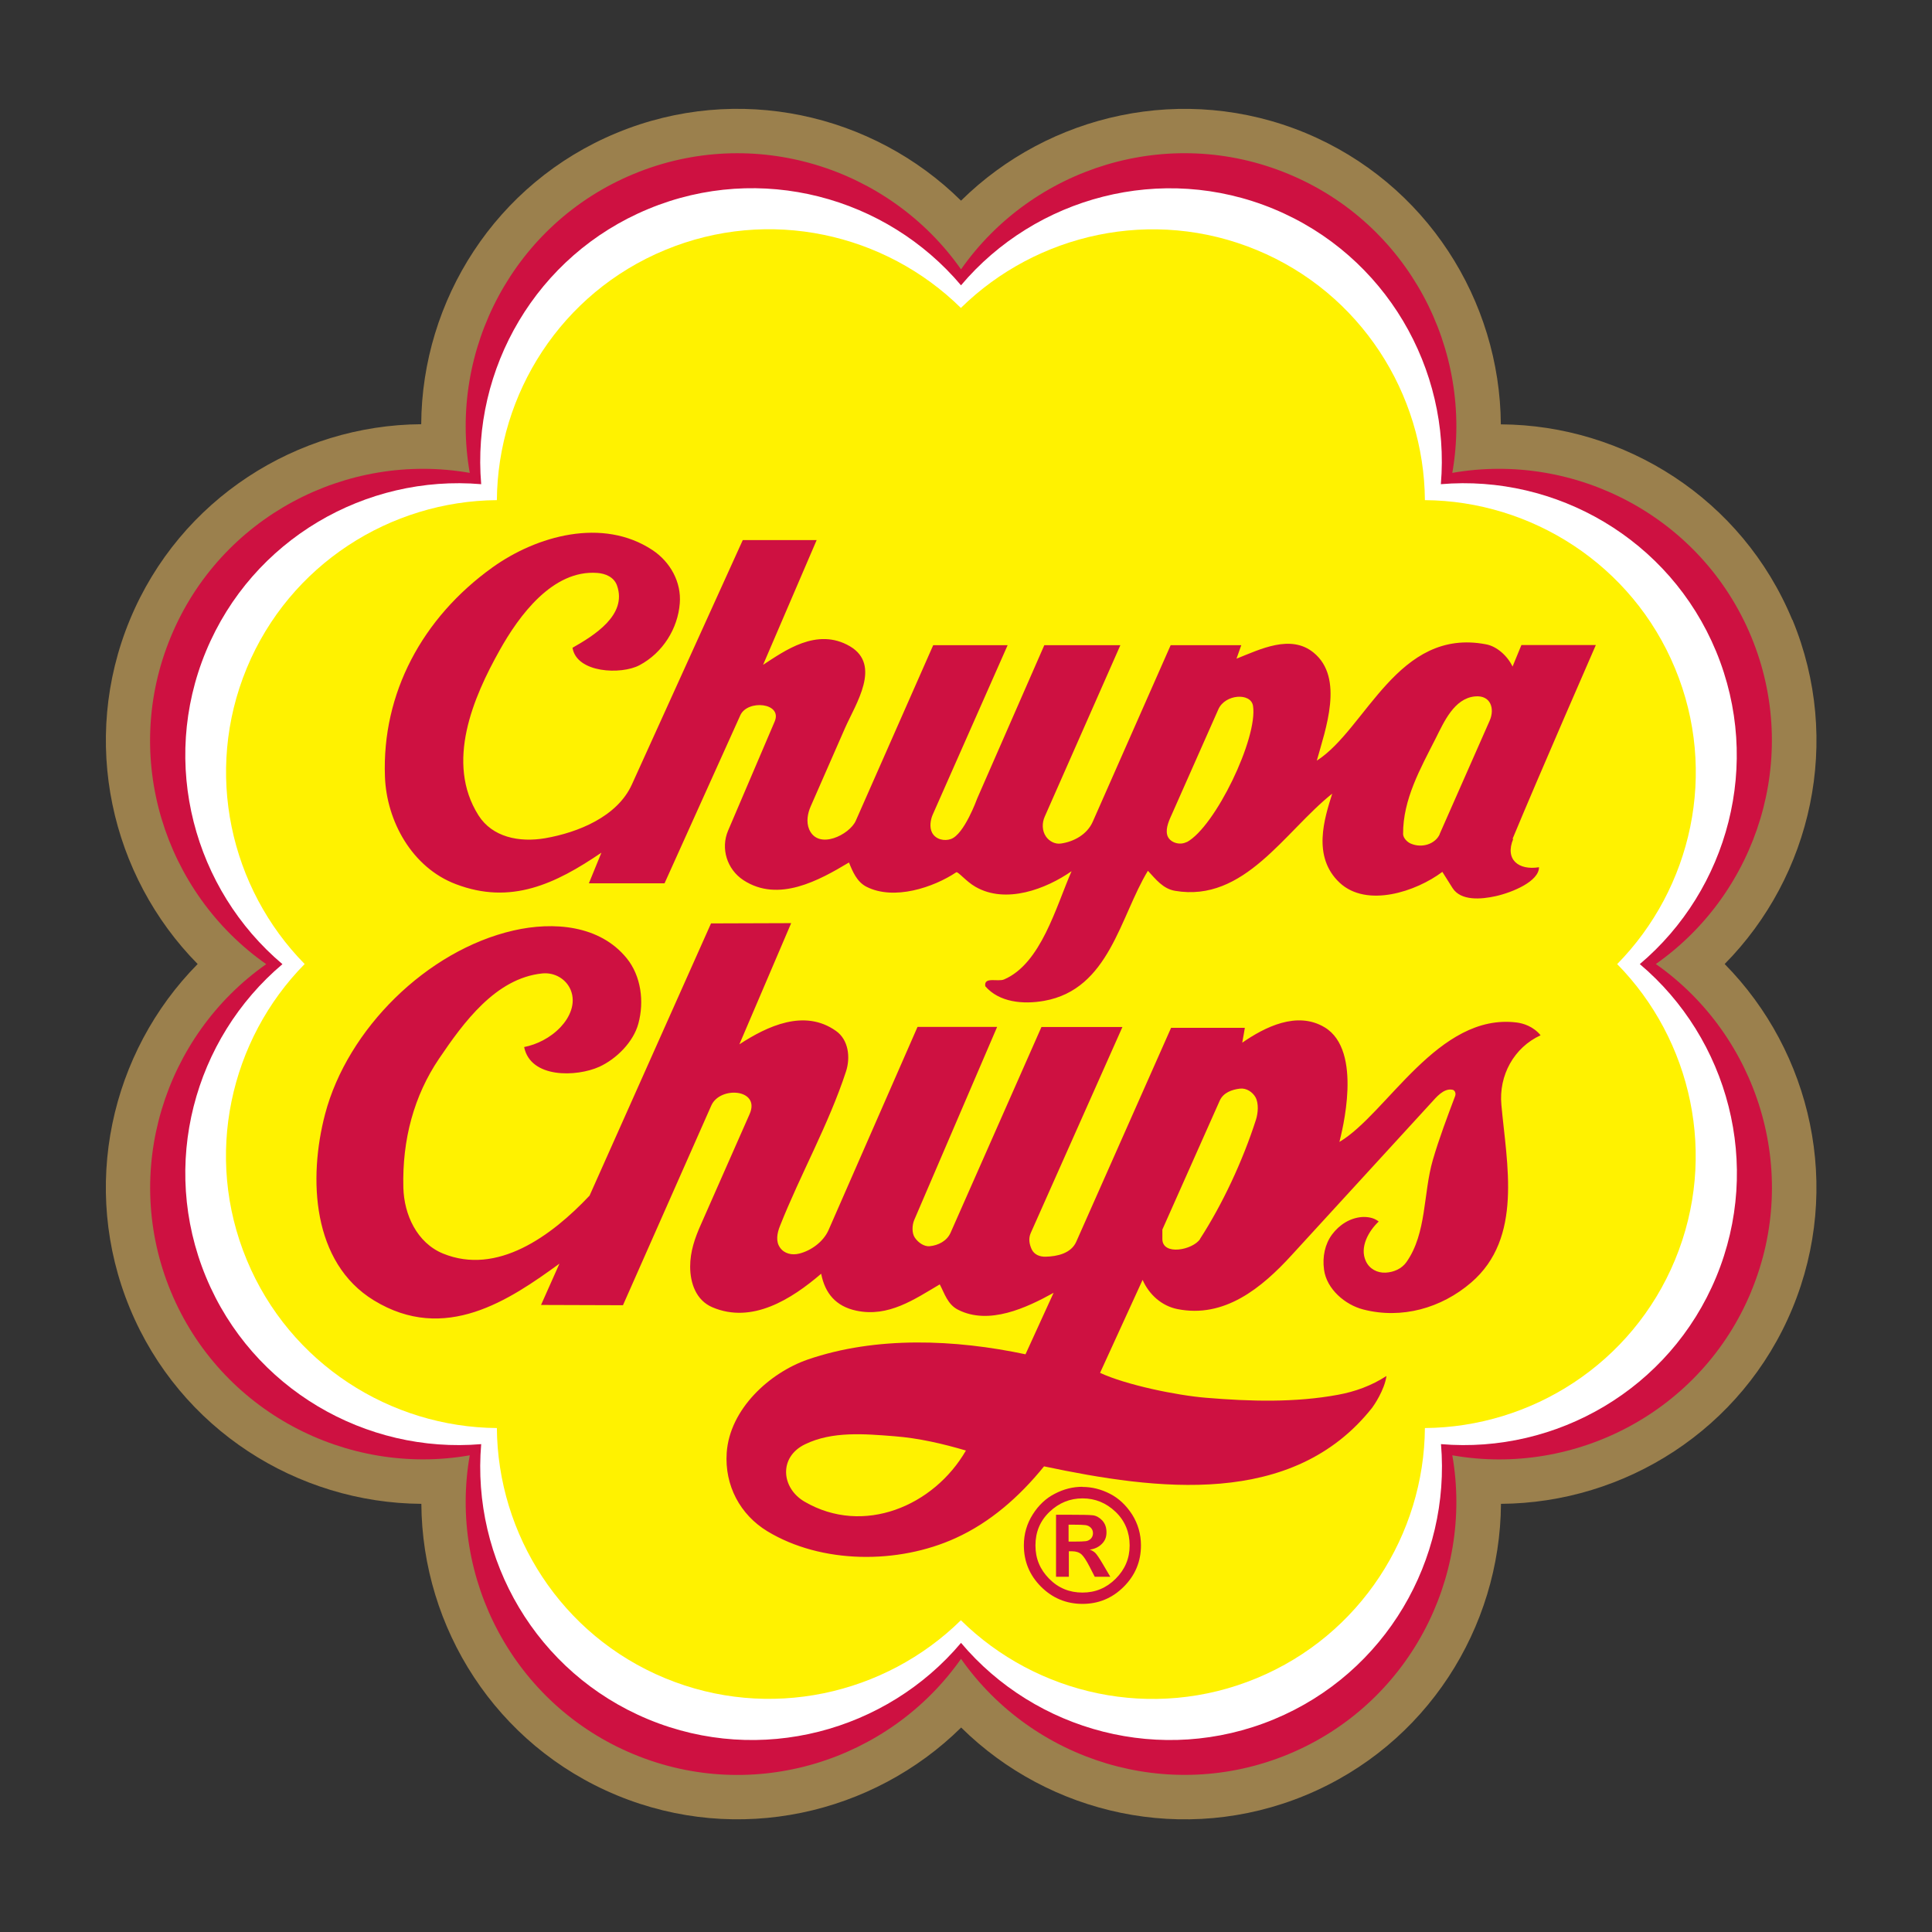
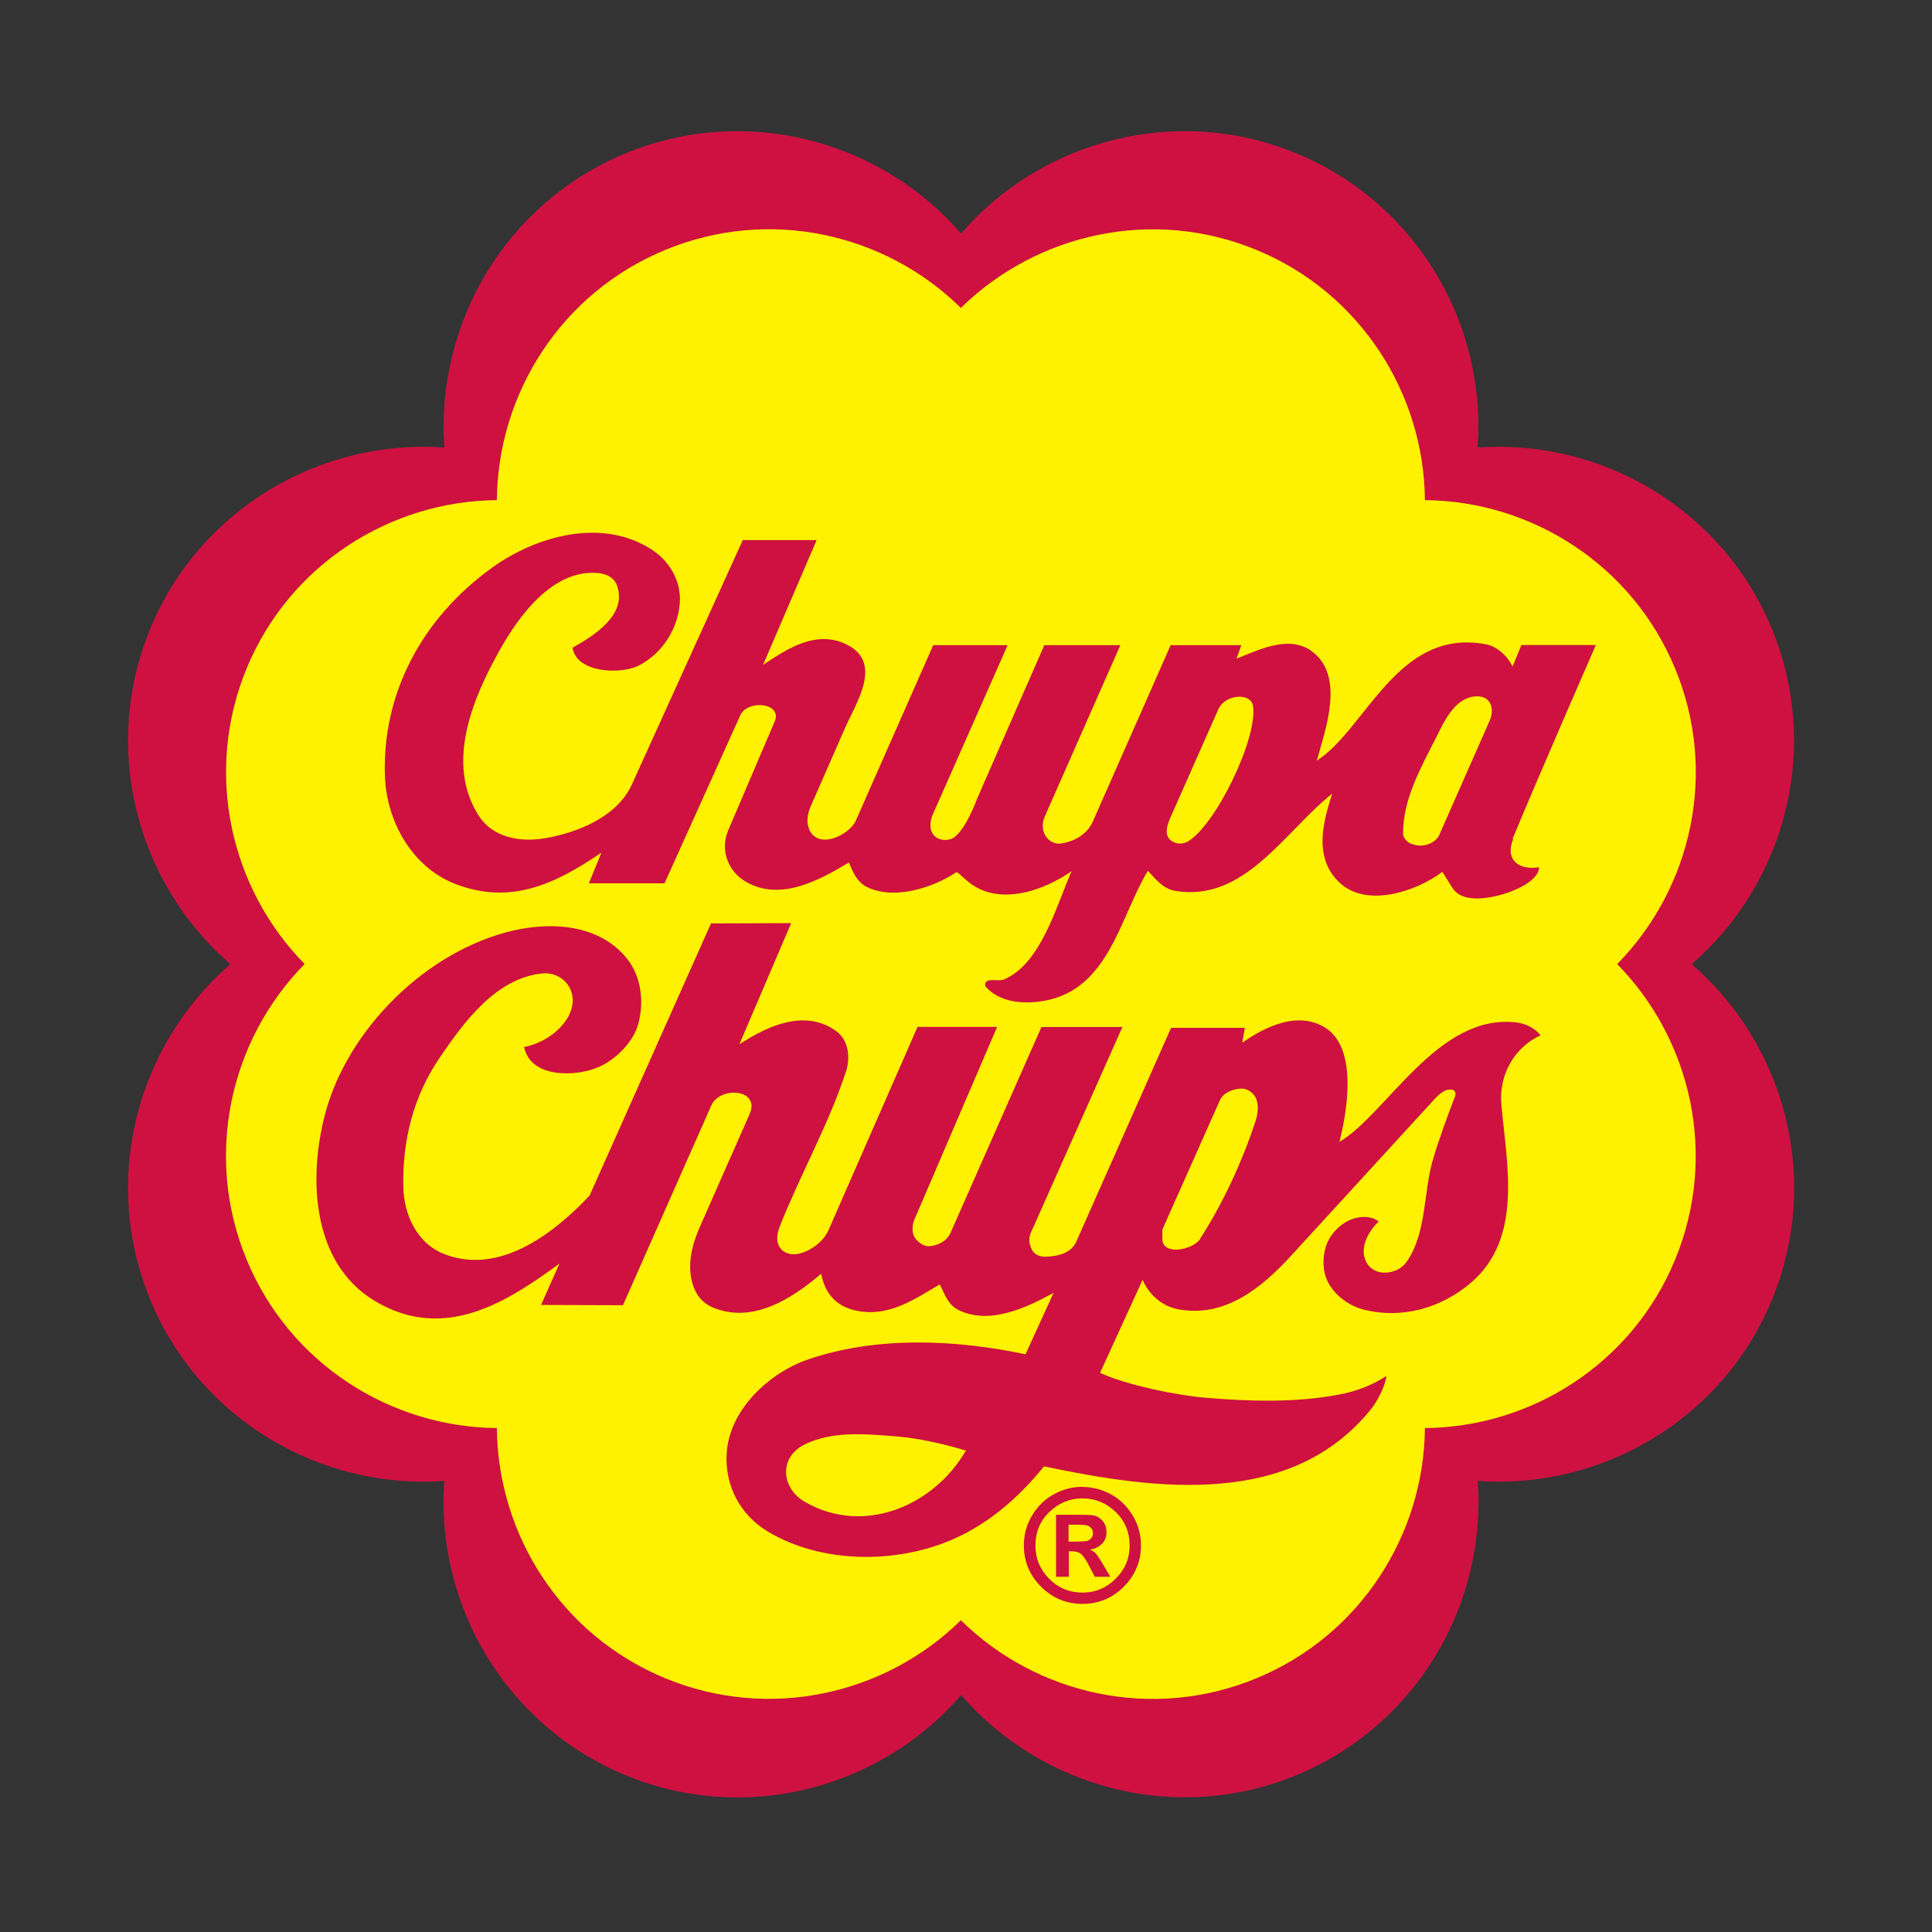
<svg xmlns="http://www.w3.org/2000/svg" id="Layer_1" version="1.1" viewBox="0 0 141.73 141.73">
  <rect x="0" y="0" width="141.73" height="141.73" fill="#333333" stroke="none" />
  <defs>
    <style>
      .st0 {
        fill: #fff;
      }

      .st0, .st1, .st2, .st3 {
        fill-rule: evenodd;
      }

      .st1 {
        fill: #ce1141;
      }

      .st2 {
        fill: #9b804d;
      }

      .st3 {
        fill: #fff200;
      }
    </style>
  </defs>
-   <path class="st1" d="M124.1,70.73c6.86-5.93,9.52-15.82,5.87-24.63-3.65-8.81-12.53-13.92-21.57-13.27.66-9.04-4.46-17.92-13.27-21.57-8.81-3.65-18.7-.99-24.63,5.87-5.93-6.86-15.82-9.52-24.63-5.87-8.81,3.65-13.93,12.53-13.27,21.57-9.04-.65-17.92,4.46-21.57,13.27-3.65,8.82-.99,18.7,5.87,24.63-6.86,5.93-9.52,15.82-5.87,24.64,3.65,8.81,12.52,13.92,21.56,13.27-.65,9.04,4.46,17.92,13.28,21.58,8.82,3.65,18.71.99,24.64-5.87,5.93,6.85,15.82,9.51,24.63,5.86,8.81-3.65,13.92-12.53,13.27-21.57,9.04.65,17.92-4.46,21.57-13.27,3.65-8.82.99-18.7-5.87-24.63h0Z" />
-   <path class="st0" d="M120.29,70.73c6.48-5.47,9.01-14.71,5.6-22.95-3.41-8.23-11.74-12.98-20.19-12.26.72-8.44-4.03-16.78-12.26-20.19-8.23-3.41-17.48-.87-22.94,5.6-5.47-6.48-14.71-9.02-22.94-5.6-8.23,3.41-12.98,11.74-12.26,20.19-8.45-.72-16.78,4.03-20.19,12.26-3.41,8.23-.87,17.48,5.61,22.95-6.48,5.47-9.02,14.71-5.61,22.95,3.41,8.23,11.75,12.98,20.19,12.26-.72,8.45,4.03,16.78,12.26,20.19,8.23,3.41,17.48.87,22.94-5.61,5.46,6.48,14.71,9.02,22.95,5.61,8.23-3.41,12.98-11.74,12.26-20.19,8.45.72,16.78-4.03,20.19-12.26,3.41-8.23.88-17.48-5.6-22.95h0Z" />
+   <path class="st1" d="M124.1,70.73c6.86-5.93,9.52-15.82,5.87-24.63-3.65-8.81-12.53-13.92-21.57-13.27.66-9.04-4.46-17.92-13.27-21.57-8.81-3.65-18.7-.99-24.63,5.87-5.93-6.86-15.82-9.52-24.63-5.87-8.81,3.65-13.93,12.53-13.27,21.57-9.04-.65-17.92,4.46-21.57,13.27-3.65,8.82-.99,18.7,5.87,24.63-6.86,5.93-9.52,15.82-5.87,24.64,3.65,8.81,12.52,13.92,21.56,13.27-.65,9.04,4.46,17.92,13.28,21.58,8.82,3.65,18.71.99,24.64-5.87,5.93,6.85,15.82,9.51,24.63,5.86,8.81-3.65,13.92-12.53,13.27-21.57,9.04.65,17.92-4.46,21.57-13.27,3.65-8.82.99-18.7-5.87-24.63Z" />
  <path class="st3" d="M118.63,70.73c5.47-5.56,7.42-14.07,4.25-21.7-3.16-7.63-10.56-12.28-18.35-12.34-.06-7.79-4.7-15.19-12.34-18.35-7.63-3.16-16.14-1.21-21.7,4.25-5.55-5.47-14.07-7.42-21.7-4.25-7.64,3.16-12.28,10.56-12.34,18.35-7.79.06-15.19,4.7-18.35,12.33-3.16,7.64-1.21,16.15,4.25,21.7-5.47,5.55-7.42,14.07-4.25,21.7,3.16,7.63,10.56,12.28,18.35,12.34.06,7.79,4.7,15.19,12.34,18.35,7.63,3.16,16.15,1.21,21.7-4.25,5.55,5.47,14.06,7.42,21.7,4.25,7.63-3.16,12.28-10.56,12.34-18.35,7.79-.06,15.19-4.7,18.35-12.34,3.16-7.63,1.21-16.15-4.25-21.7h0Z" />
  <path class="st1" d="M87.05,61.77c-.53.28-1.3.02-1.43-.54-.12-.51.16-1.08.38-1.57l3.38-7.63c.49-1.11,2.38-1.24,2.54-.25.37,2.35-2.77,8.87-4.86,10h0ZM105.62,61.19c-.32.72-1.3,1.06-2.14.69-.25-.11-.54-.4-.55-.69-.02-2.54,1.28-4.83,2.39-7.02.6-1.19,1.35-2.93,2.87-3.08,1.17-.12,1.48.9,1.09,1.78l-3.67,8.32h0ZM111.01,61.54c-.63,1.52.39,2.32,1.89,2.08,0,1.03-1.93,1.84-3.17,2.12-1.08.24-2.56.36-3.17-.59l-.75-1.19c-1.93,1.45-5.54,2.65-7.53.8-2.05-1.92-1.11-4.74-.55-6.54-3.5,2.79-6.44,8-11.53,7.13-.89-.15-1.42-.86-1.99-1.47-2.05,3.37-2.83,8.69-7.61,9.54-1.57.28-3.31.1-4.32-1.07-.12-.73.92-.3,1.38-.5,2.71-1.16,3.81-5.34,4.95-7.94-1.86,1.3-4.82,2.44-7.06,1.14-.68-.39-1.28-1.14-1.4-1.06-1.66,1.11-4.57,2.09-6.59,1.06-.7-.36-1.01-1.11-1.28-1.78-2.2,1.32-5.18,2.97-7.74,1.3-1.22-.8-1.68-2.34-1.13-3.63l3.42-8.01c.59-1.38-1.99-1.63-2.52-.46l-5.56,12.33h-5.55s.92-2.25.92-2.25c-3.38,2.3-6.64,3.85-10.68,2.31-3.22-1.22-5.08-4.63-5.2-7.88-.23-6.12,2.74-11.66,7.88-15.35,3.25-2.33,8.09-3.69,11.74-1.28,1.33.88,2.13,2.37,2.01,3.9-.14,1.85-1.24,3.64-2.96,4.55-1.33.71-4.61.58-4.91-1.28,1.56-.89,4.02-2.39,3.27-4.55-.22-.65-.88-.9-1.45-.94-3.28-.25-5.75,3.14-7.17,5.68-1.92,3.43-4,8.22-1.55,12.1,1.01,1.6,2.98,2.01,4.9,1.68,2.41-.42,5.28-1.58,6.35-3.93l8.14-17.94h5.42l-3.93,9.15c1.55-1,3.94-2.78,6.37-1.36,2.34,1.38.42,4.23-.36,6l-2.52,5.75c-.22.5-.34,1.13-.11,1.68.67,1.55,2.97.39,3.42-.63l5.68-12.88h5.46l-5.5,12.44c-.16.37-.25.92-.04,1.32.27.5.9.63,1.38.46.97-.34,1.9-2.9,1.93-2.98l4.92-11.24h5.58l-5.55,12.58c-.2.45-.21,1.03.1,1.47.26.36.68.56,1.09.5.93-.13,1.91-.65,2.33-1.59l5.72-12.96h5.18l-.35.99c1.74-.69,3.98-1.82,5.66-.44,2.26,1.85.86,5.64.23,7.92,3.62-2.31,5.93-9.79,12.43-8.53.79.15,1.57.86,1.93,1.63l.65-1.58h5.46s-4.15,9.5-6.11,14.22h0ZM59.02,110.16c-1.71-1-1.91-3.27.04-4.21,1.99-.97,4.37-.76,6.54-.59,1.81.14,3.56.55,5.26,1.05-2.35,4.07-7.52,6.27-11.84,3.75h0ZM88.04,90.89c-.53.81-2.77,1.25-2.77,0v-.69l4.21-9.46c.26-.58.88-.81,1.49-.88.48-.05.92.26,1.13.63.25.45.19,1.16.04,1.64-.98,3.05-2.46,6.21-4.11,8.76h0ZM113.01,75.95c-1.95.9-3.07,2.94-2.87,5.1.39,4.34,1.6,9.76-2.22,13.04-2.19,1.88-5.1,2.7-7.92,1.97-1.32-.34-2.68-1.49-2.87-2.92-.13-.95.07-1.88.59-2.58.54-.72,1.31-1.21,2.19-1.28.34-.02.86.02,1.23.33-.74.7-1.42,1.89-.94,2.91.26.57.84.87,1.45.84.59-.03,1.18-.28,1.53-.78,1.49-2.12,1.22-5.03,1.93-7.48.47-1.61,1.06-3.16,1.64-4.7.07-.2-.02-.43-.21-.46-.64-.12-1.19.57-1.53.94l-10.25,11.19c-2.2,2.41-4.94,4.66-8.4,3.96-1.13-.23-2.06-1.05-2.54-2.14l-3.12,6.82c1.88.88,5.64,1.66,7.79,1.83,3.23.27,6.53.36,9.66-.22,1.26-.23,2.47-.67,3.56-1.38-.14,1.03-.94,2.19-1.05,2.33-5.83,7.37-15.83,6.04-24.07,4.3-1.82,2.25-3.97,4.12-6.48,5.26-4.22,1.93-9.84,1.91-13.82-.5-1.99-1.21-3.14-3.35-2.98-5.75.22-3.22,3.15-5.87,5.93-6.84,5.04-1.74,10.86-1.48,15.99-.39l2.06-4.51c-1.97,1.09-4.74,2.4-7.01,1.24-.77-.39-.99-1.2-1.34-1.86-1.85,1.09-3.76,2.43-6.12,1.93-1.51-.32-2.3-1.28-2.58-2.71-2.18,1.87-5.07,3.7-7.98,2.46-1.2-.51-1.63-1.78-1.63-2.98,0-1.11.34-2.09.8-3.12l3.56-8.07c.82-1.85-2.17-2.08-2.81-.63l-6.48,14.65-6.01-.02,1.35-3.03c-3.66,2.66-8.39,5.89-13.62,2.69-4.52-2.77-4.82-8.92-3.57-13.67,1.64-6.22,7.46-12,13.82-13.46,2.93-.67,6.32-.4,8.3,2.03,1.06,1.3,1.3,3.18.86,4.8-.36,1.34-1.6,2.59-2.87,3.17-1.67.75-5.04.86-5.51-1.45.92-.18,1.93-.67,2.68-1.47.65-.69,1.15-1.72.73-2.73-.34-.8-1.18-1.29-2.08-1.2-3.42.35-5.78,3.61-7.57,6.25-1.84,2.72-2.71,5.94-2.62,9.46.05,1.98.99,4.05,2.91,4.84,3.97,1.62,7.94-1.27,10.75-4.25l8.91-19.97,5.88-.02-3.8,8.89c2.04-1.33,4.77-2.63,7.09-.98.92.65,1.07,1.94.73,2.98-1.28,3.9-3.33,7.51-4.84,11.32-.22.55-.32,1.14,0,1.59.31.45.88.58,1.42.44.88-.22,1.77-.88,2.14-1.72l6.53-14.91h5.84l-6.08,14.16c-.16.37-.19.96.04,1.3.25.37.69.67,1.09.63.63-.06,1.26-.38,1.53-.98l6.67-15.1h5.94l-6.72,15.1c-.18.4-.12.8.06,1.2.19.41.61.56,1.03.55.84-.02,1.86-.24,2.24-1.09l6.96-15.7h5.41s-.13.79-.19,1.09c1.66-1.15,4.02-2.34,6.04-1.13,2.86,1.71,1.25,7.73,1.09,8.41,3.49-2.07,7.25-9.49,13.01-8.76.47.06,1.21.28,1.75.94h0ZM79.41,109.08c.69,0,1.37.17,2.01.5.65.33,1.19.84,1.63,1.52.43.68.65,1.44.65,2.27,0,1.18-.42,2.19-1.26,3.03-.84.84-1.85,1.26-3.03,1.26s-2.2-.42-3.04-1.26c-.84-.84-1.26-1.85-1.26-3.04,0-.83.22-1.58.65-2.26.43-.68.97-1.19,1.62-1.52.65-.34,1.32-.51,2.03-.51h0ZM79.41,109.92c-.92,0-1.73.33-2.42.99-.69.66-1.03,1.48-1.03,2.46s.34,1.77,1.01,2.45c.67.68,1.49,1.01,2.44,1.01s1.76-.34,2.44-1.02c.68-.68,1.02-1.49,1.02-2.44s-.34-1.8-1.03-2.46c-.69-.66-1.5-.99-2.42-.99h0ZM77.47,115.67v-4.55h.93c.93,0,1.52.01,1.77.04.25.03.48.16.69.38.21.23.31.51.31.87s-.11.62-.34.85c-.23.23-.52.37-.89.42.16.05.3.14.41.24.11.11.3.39.56.83l.54.92h-1.14l-.38-.74c-.23-.45-.43-.75-.59-.9-.17-.15-.4-.23-.69-.23h-.24v1.87h-.93ZM78.39,113.09h.38c.44,0,.73-.01.88-.03.15-.02.27-.08.38-.19.1-.11.15-.24.15-.4s-.06-.3-.16-.4c-.11-.11-.24-.17-.4-.19-.15-.02-.44-.03-.85-.03h-.38v1.24h0Z" />
-   <path class="st2" d="M131.48,45.47c-3.68-8.89-12.3-14.29-21.38-14.34-.06-9.07-5.45-17.69-14.34-21.38-8.89-3.68-18.8-1.4-25.26,4.97-6.46-6.38-16.37-8.65-25.26-4.97-8.89,3.68-14.29,12.3-14.34,21.37-9.08.06-17.69,5.46-21.37,14.34-3.68,8.89-1.4,18.8,4.97,25.26-6.38,6.46-8.65,16.37-4.97,25.26,3.68,8.89,12.3,14.28,21.38,14.34.06,9.08,5.45,17.7,14.34,21.38,8.89,3.68,18.8,1.4,25.26-4.97,6.46,6.38,16.37,8.65,25.26,4.97,8.89-3.68,14.28-12.3,14.34-21.38,9.08-.06,17.7-5.45,21.38-14.34,3.68-8.89,1.4-18.8-4.97-25.26,6.38-6.46,8.65-16.37,4.97-25.26h0ZM128.47,94.74c-3.64,8.8-12.91,13.61-21.93,12.02,1.58,9.02-3.23,18.29-12.03,21.93-8.8,3.64-18.75.49-24.01-7-5.26,7.49-15.21,10.65-24.01,7-8.8-3.64-13.61-12.91-12.03-21.93-9.02,1.58-18.29-3.23-21.93-12.02-3.64-8.8-.49-18.75,7-24.01-7.5-5.26-10.65-15.21-7-24.01,3.64-8.8,12.91-13.61,21.93-12.03-1.58-9.02,3.23-18.29,12.03-21.93,8.8-3.65,18.75-.49,24.01,7,5.26-7.5,15.21-10.65,24.01-7,8.8,3.64,13.61,12.91,12.03,21.93,9.02-1.58,18.29,3.23,21.93,12.02,3.64,8.8.49,18.75-7,24.01,7.49,5.26,10.65,15.22,7,24.01h0Z" />
</svg>